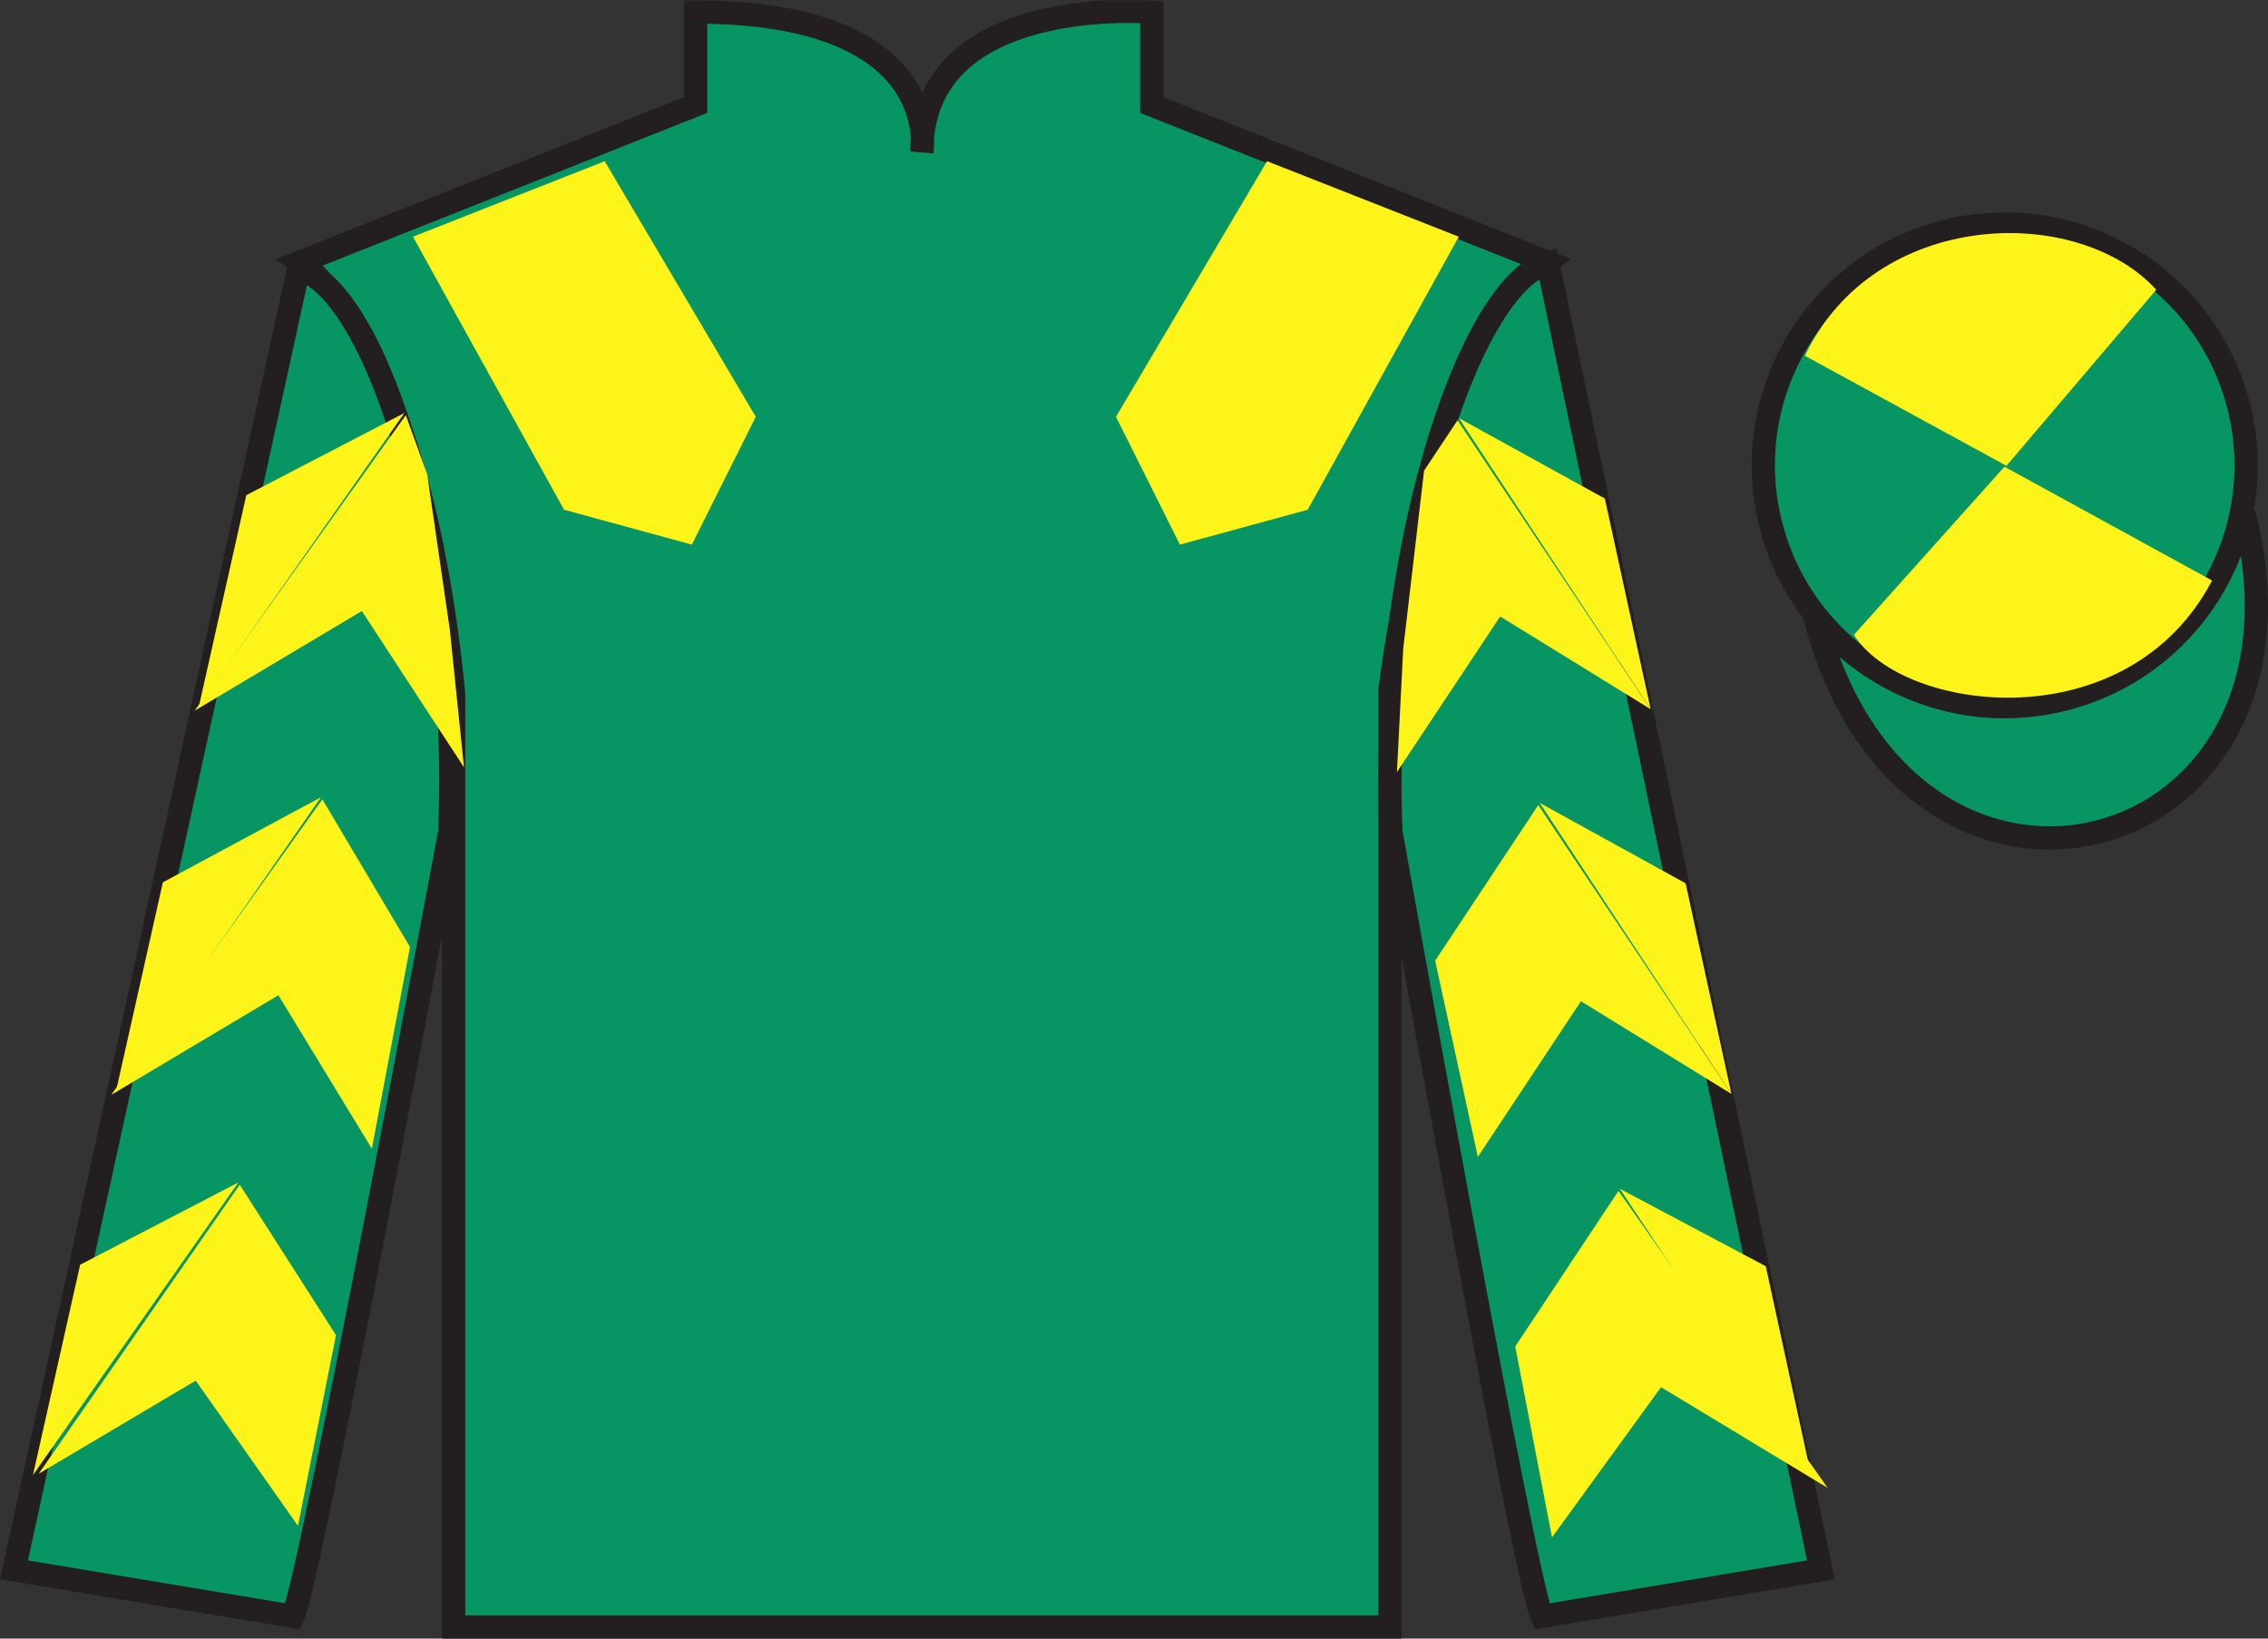
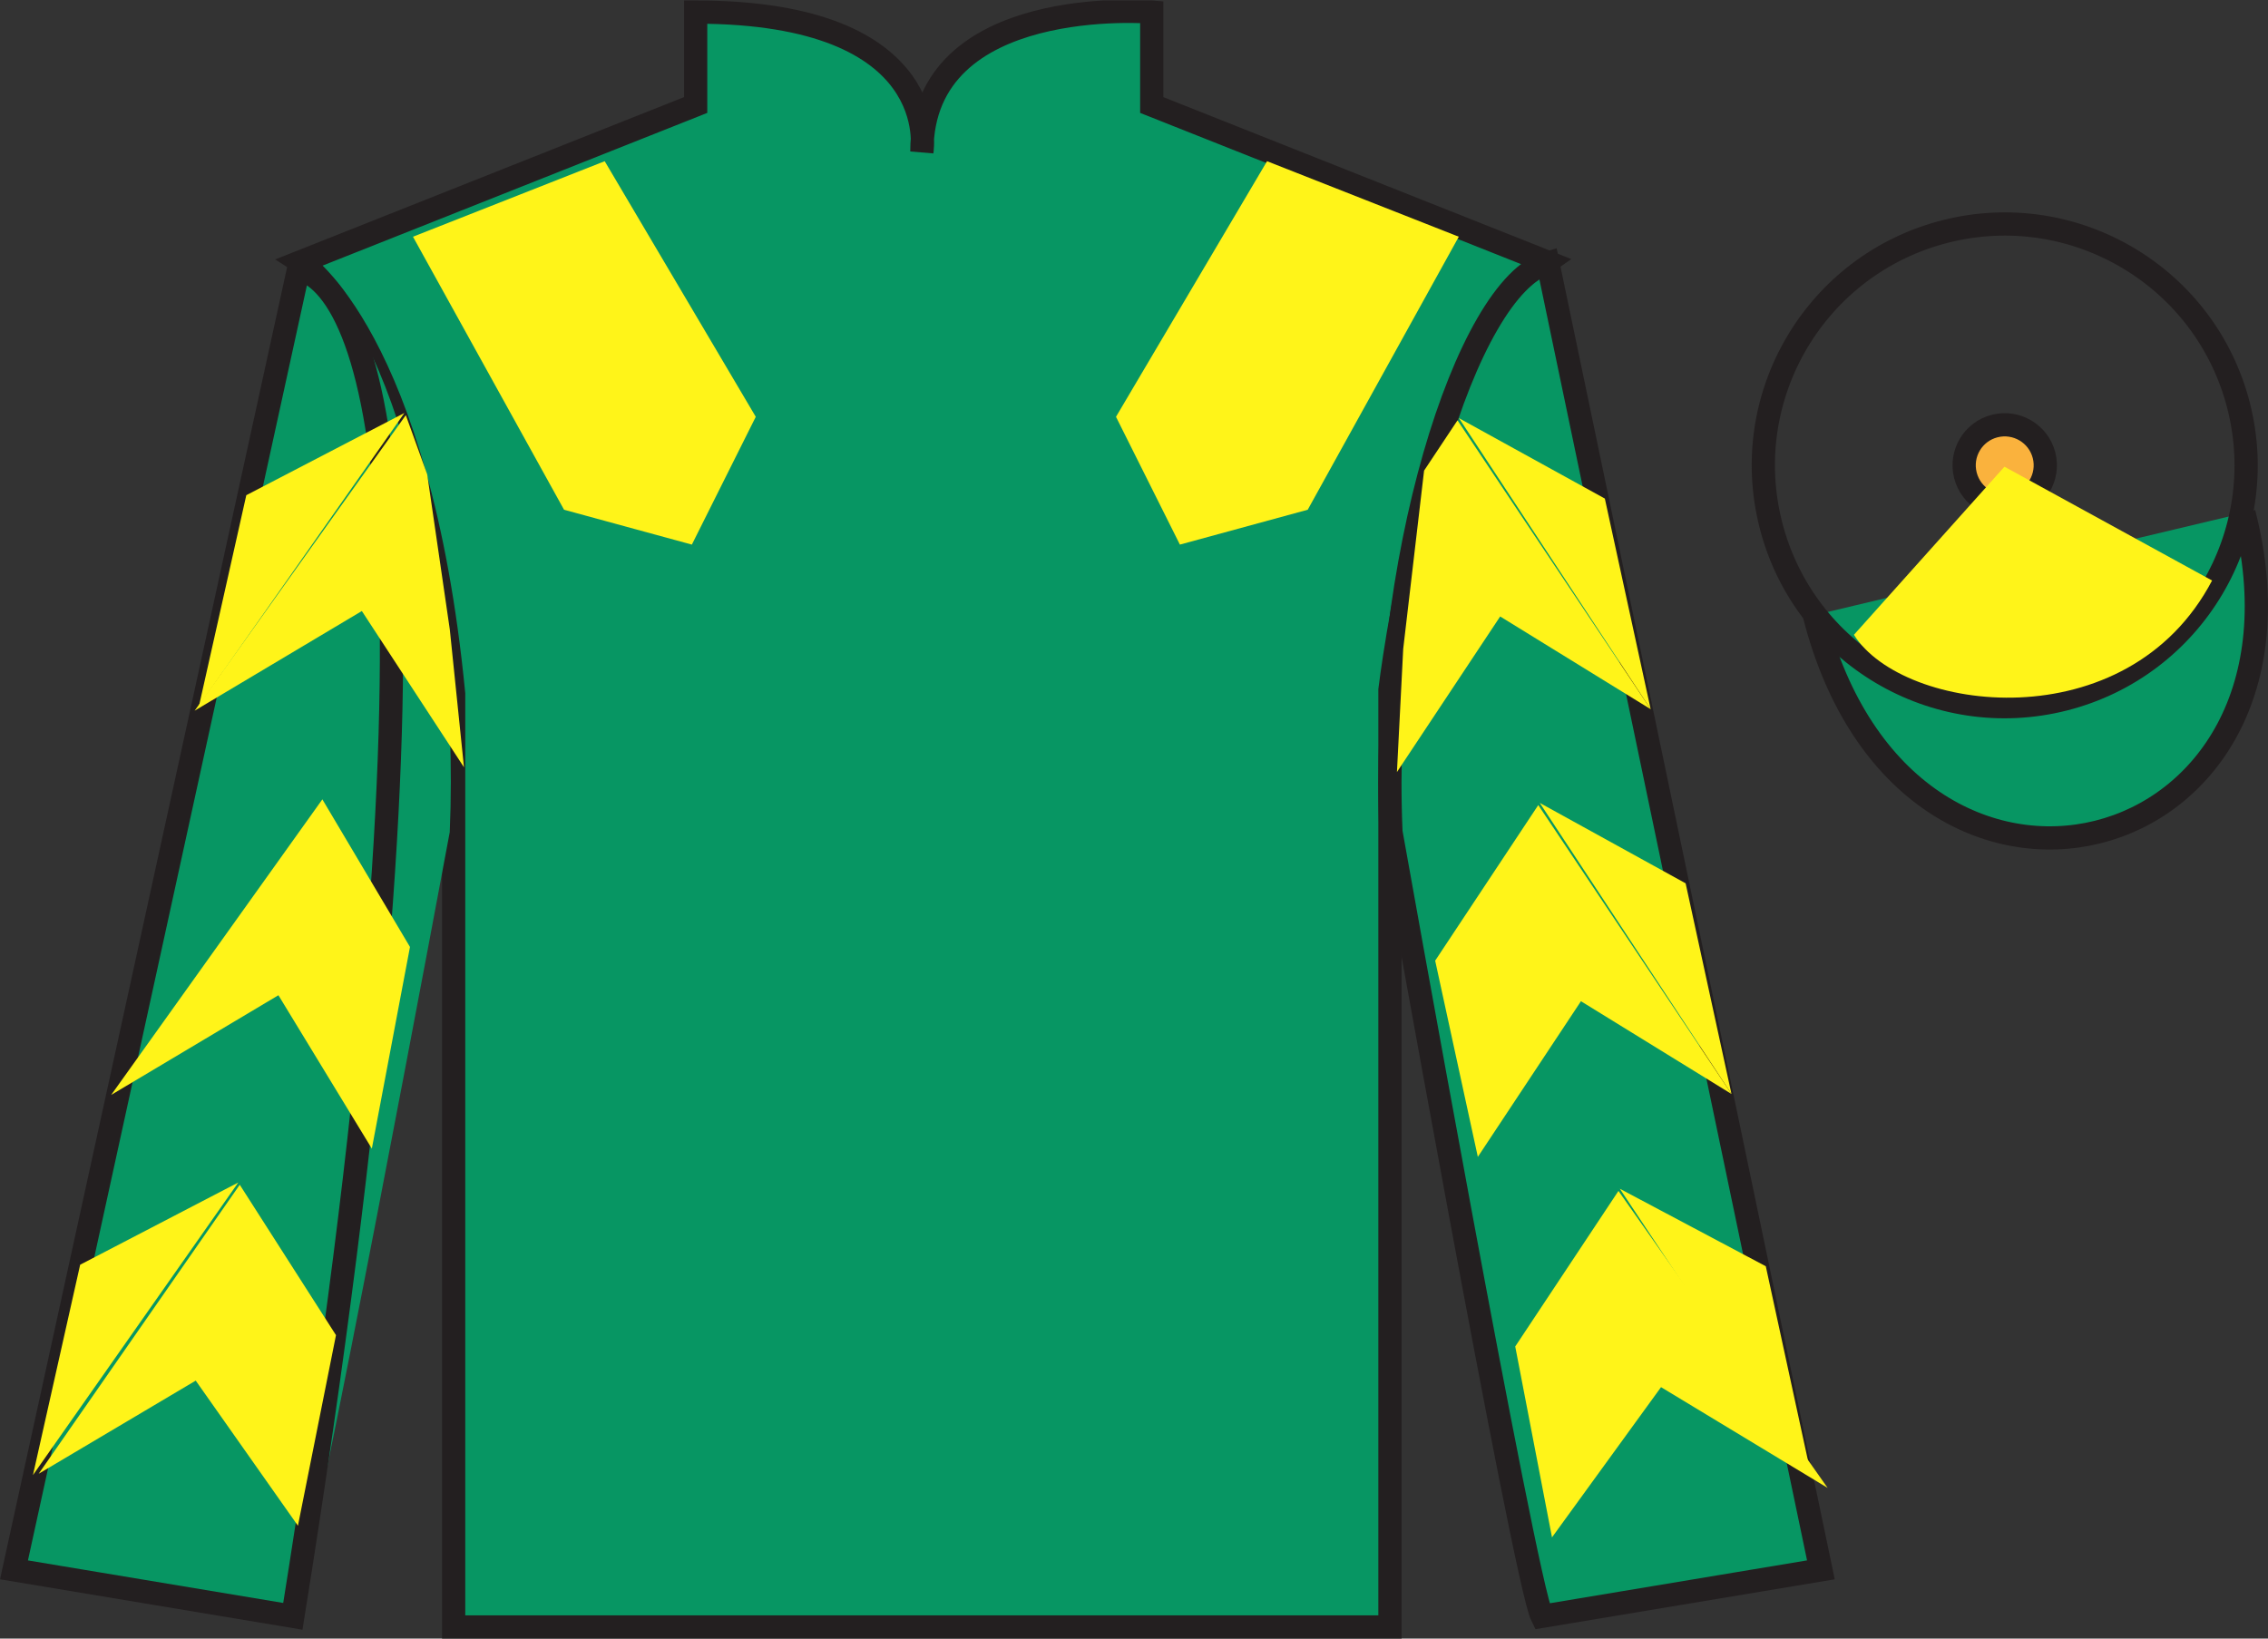
<svg xmlns="http://www.w3.org/2000/svg" width="97.59pt" height="70.52pt" viewBox="0 0 97.59 70.52" version="1.1">
  <rect x="0" y="0" width="97.59" height="70.52" fill="#333333" stroke="none" />
  <defs>
    <clipPath id="clip1">
      <path d="M 0 70.52 L 97.59 70.52 L 97.59 0.02 L 0 0.02 L 0 70.52 Z M 0 70.52 " />
    </clipPath>
  </defs>
  <g id="surface0">
    <g clip-path="url(#clip1)" clip-rule="nonzero">
      <path style=" stroke:none;fill-rule:nonzero;fill:rgb(3.105%,58.819%,38.753%);fill-opacity:1;" d="M 12.934 11.27 C 12.934 11.27 18.02 14.52 19.52 29.855 C 19.52 29.855 19.52 44.855 19.52 70.02 L 59.809 70.02 L 59.809 29.688 C 59.809 29.688 61.602 14.688 66.559 11.27 L 49.559 4.52 L 49.559 0.52 C 49.559 0.52 39.668 -0.312 39.668 6.52 C 39.668 6.52 40.684 0.52 29.934 0.52 L 29.934 4.52 L 12.934 11.27 " />
      <path style="fill:none;stroke-width:10;stroke-linecap:butt;stroke-linejoin:miter;stroke:rgb(13.73%,12.16%,12.549%);stroke-opacity:1;stroke-miterlimit:4;" d="M 129.336 592.505 C 129.336 592.505 180.195 560.005 195.195 406.645 C 195.195 406.645 195.195 256.645 195.195 5.005 L 598.086 5.005 L 598.086 408.325 C 598.086 408.325 616.016 558.325 665.586 592.505 L 495.586 660.005 L 495.586 700.005 C 495.586 700.005 396.68 708.325 396.68 640.005 C 396.68 640.005 406.836 700.005 299.336 700.005 L 299.336 660.005 L 129.336 592.505 Z M 129.336 592.505 " transform="matrix(0.1,0,0,-0.1,0,70.52)" />
      <path style=" stroke:none;fill-rule:nonzero;fill:rgb(3.105%,58.819%,38.753%);fill-opacity:1;" d="M 12.602 69.562 C 13.352 68.062 19.352 35.812 19.352 35.812 C 19.852 24.312 16.352 12.562 12.852 11.562 L 0.602 67.562 L 12.602 69.562 " />
-       <path style="fill:none;stroke-width:10;stroke-linecap:butt;stroke-linejoin:miter;stroke:rgb(13.73%,12.16%,12.549%);stroke-opacity:1;stroke-miterlimit:4;" d="M 126.016 9.575 C 133.516 24.575 193.516 347.075 193.516 347.075 C 198.516 462.075 163.516 579.575 128.516 589.575 L 6.016 29.575 L 126.016 9.575 Z M 126.016 9.575 " transform="matrix(0.1,0,0,-0.1,0,70.52)" />
+       <path style="fill:none;stroke-width:10;stroke-linecap:butt;stroke-linejoin:miter;stroke:rgb(13.73%,12.16%,12.549%);stroke-opacity:1;stroke-miterlimit:4;" d="M 126.016 9.575 C 198.516 462.075 163.516 579.575 128.516 589.575 L 6.016 29.575 L 126.016 9.575 Z M 126.016 9.575 " transform="matrix(0.1,0,0,-0.1,0,70.52)" />
      <path style=" stroke:none;fill-rule:nonzero;fill:rgb(3.105%,58.819%,38.753%);fill-opacity:1;" d="M 78.352 67.562 L 66.602 11.312 C 63.102 12.312 59.352 24.312 59.852 35.812 C 59.852 35.812 65.602 68.062 66.352 69.562 L 78.352 67.562 " />
      <path style="fill:none;stroke-width:10;stroke-linecap:butt;stroke-linejoin:miter;stroke:rgb(13.73%,12.16%,12.549%);stroke-opacity:1;stroke-miterlimit:4;" d="M 783.516 29.575 L 666.016 592.075 C 631.016 582.075 593.516 462.075 598.516 347.075 C 598.516 347.075 656.016 24.575 663.516 9.575 L 783.516 29.575 Z M 783.516 29.575 " transform="matrix(0.1,0,0,-0.1,0,70.52)" />
      <path style="fill-rule:nonzero;fill:rgb(3.105%,58.819%,38.753%);fill-opacity:1;stroke-width:10;stroke-linecap:butt;stroke-linejoin:miter;stroke:rgb(13.73%,12.16%,12.549%);stroke-opacity:1;stroke-miterlimit:4;" d="M 780.703 440.473 C 820.391 284.848 1004.336 332.427 965.547 484.458 " transform="matrix(0.1,0,0,-0.1,0,70.52)" />
      <path style=" stroke:none;fill-rule:nonzero;fill:rgb(97.855%,69.792%,23.972%);fill-opacity:1;" d="M 86.691 21.719 C 87.625 21.48 88.191 20.527 87.953 19.594 C 87.715 18.66 86.762 18.098 85.828 18.336 C 84.895 18.574 84.332 19.523 84.57 20.457 C 84.809 21.391 85.758 21.957 86.691 21.719 " />
      <path style="fill:none;stroke-width:10;stroke-linecap:butt;stroke-linejoin:miter;stroke:rgb(13.73%,12.16%,12.549%);stroke-opacity:1;stroke-miterlimit:4;" d="M 866.914 488.012 C 876.25 490.395 881.914 499.927 879.531 509.262 C 877.148 518.598 867.617 524.223 858.281 521.841 C 848.945 519.458 843.32 509.966 845.703 500.63 C 848.086 491.294 857.578 485.63 866.914 488.012 Z M 866.914 488.012 " transform="matrix(0.1,0,0,-0.1,0,70.52)" />
-       <path style=" stroke:none;fill-rule:nonzero;fill:rgb(3.105%,58.819%,38.753%);fill-opacity:1;" d="M 88.828 30.09 C 94.387 28.672 97.742 23.016 96.324 17.457 C 94.906 11.902 89.25 8.547 83.691 9.965 C 78.137 11.383 74.781 17.035 76.199 22.594 C 77.617 28.152 83.27 31.508 88.828 30.09 " />
      <path style="fill:none;stroke-width:10;stroke-linecap:butt;stroke-linejoin:miter;stroke:rgb(13.73%,12.16%,12.549%);stroke-opacity:1;stroke-miterlimit:4;" d="M 888.281 404.302 C 943.867 418.481 977.422 475.044 963.242 530.63 C 949.062 586.177 892.5 619.731 836.914 605.552 C 781.367 591.372 747.812 534.848 761.992 479.262 C 776.172 423.677 832.695 390.122 888.281 404.302 Z M 888.281 404.302 " transform="matrix(0.1,0,0,-0.1,0,70.52)" />
      <path style=" stroke:none;fill-rule:nonzero;fill:rgb(100%,95.41%,10.001%);fill-opacity:1;" d="M 17.77 10.188 L 24.27 21.938 L 29.77 23.438 L 32.52 17.938 L 26.02 6.938 L 17.77 10.188 " />
      <path style=" stroke:none;fill-rule:nonzero;fill:rgb(100%,95.41%,10.001%);fill-opacity:1;" d="M 62.77 10.188 L 56.27 21.938 L 50.77 23.438 L 48.02 17.938 L 54.52 6.938 L 62.77 10.188 " />
      <path style=" stroke:none;fill-rule:nonzero;fill:rgb(100%,95.41%,10.001%);fill-opacity:1;" d="M 8.375 30.586 L 15.57 26.297 L 19.965 33.023 L 19.355 27.094 L 18.383 20.418 L 17.461 17.867 " />
      <path style=" stroke:none;fill-rule:nonzero;fill:rgb(100%,95.41%,10.001%);fill-opacity:1;" d="M 17.402 17.773 L 10.598 21.312 L 8.566 30.367 " />
      <path style=" stroke:none;fill-rule:nonzero;fill:rgb(100%,95.41%,10.001%);fill-opacity:1;" d="M 1.227 63.703 L 8.422 59.418 " />
      <path style=" stroke:none;fill-rule:nonzero;fill:rgb(100%,95.41%,10.001%);fill-opacity:1;" d="M 14.707 57.711 L 10.316 50.988 " />
      <path style=" stroke:none;fill-rule:nonzero;fill:rgb(100%,95.41%,10.001%);fill-opacity:1;" d="M 10.254 50.891 L 3.449 54.43 " />
      <path style=" stroke:none;fill-rule:nonzero;fill:rgb(100%,95.41%,10.001%);fill-opacity:1;" d="M 1.664 63.426 L 8.422 59.418 L 12.82 65.664 L 14.457 57.461 L 10.316 50.988 " />
      <path style=" stroke:none;fill-rule:nonzero;fill:rgb(100%,95.41%,10.001%);fill-opacity:1;" d="M 10.254 50.891 L 3.449 54.43 L 1.418 63.484 " />
      <path style=" stroke:none;fill-rule:nonzero;fill:rgb(100%,95.41%,10.001%);fill-opacity:1;" d="M 4.785 47.121 L 11.98 42.832 L 16 49.434 L 17.641 40.754 L 13.871 34.402 " />
-       <path style=" stroke:none;fill-rule:nonzero;fill:rgb(100%,95.41%,10.001%);fill-opacity:1;" d="M 13.812 34.309 L 7.008 37.973 L 4.977 47.027 " />
      <path style=" stroke:none;fill-rule:nonzero;fill:rgb(100%,95.41%,10.001%);fill-opacity:1;" d="M 71.027 30.523 L 64.551 26.531 L 60.109 33.227 L 60.379 27.926 L 61.277 20.254 L 62.715 18.09 " />
      <path style=" stroke:none;fill-rule:nonzero;fill:rgb(100%,95.41%,10.001%);fill-opacity:1;" d="M 62.777 17.996 L 69.055 21.457 L 71.027 30.523 " />
-       <path style=" stroke:none;fill-rule:nonzero;fill:rgb(100%,95.41%,10.001%);fill-opacity:1;" d="M 78.641 64.035 L 71.473 59.699 " />
      <path style=" stroke:none;fill-rule:nonzero;fill:rgb(100%,95.41%,10.001%);fill-opacity:1;" d="M 65.199 57.949 L 69.641 51.254 " />
      <path style=" stroke:none;fill-rule:nonzero;fill:rgb(100%,95.41%,10.001%);fill-opacity:1;" d="M 78.641 64.035 L 71.473 59.699 L 66.781 66.164 L 65.199 57.949 L 69.641 51.254 " />
      <path style=" stroke:none;fill-rule:nonzero;fill:rgb(100%,95.41%,10.001%);fill-opacity:1;" d="M 69.699 51.16 L 75.98 54.496 L 77.949 63.566 " />
      <path style=" stroke:none;fill-rule:nonzero;fill:rgb(100%,95.41%,10.001%);fill-opacity:1;" d="M 74.504 47.082 L 68.027 43.09 L 63.59 49.789 L 61.754 41.344 L 66.191 34.648 " />
      <path style=" stroke:none;fill-rule:nonzero;fill:rgb(100%,95.41%,10.001%);fill-opacity:1;" d="M 66.254 34.555 L 72.531 38.016 L 74.504 47.082 " />
-       <path style=" stroke:none;fill-rule:nonzero;fill:rgb(100%,95.41%,10.001%);fill-opacity:1;" d="M 92.781 12.469 L 86.336 20.047 L 77.664 15.312 C 80.66 9 89.375 8.734 92.781 12.469 " />
      <path style=" stroke:none;fill-rule:nonzero;fill:rgb(100%,95.41%,10.001%);fill-opacity:1;" d="M 79.773 27.32 L 86.25 20.086 L 95.184 24.984 C 91.535 31.93 81.875 30.676 79.773 27.32 " />
    </g>
  </g>
</svg>